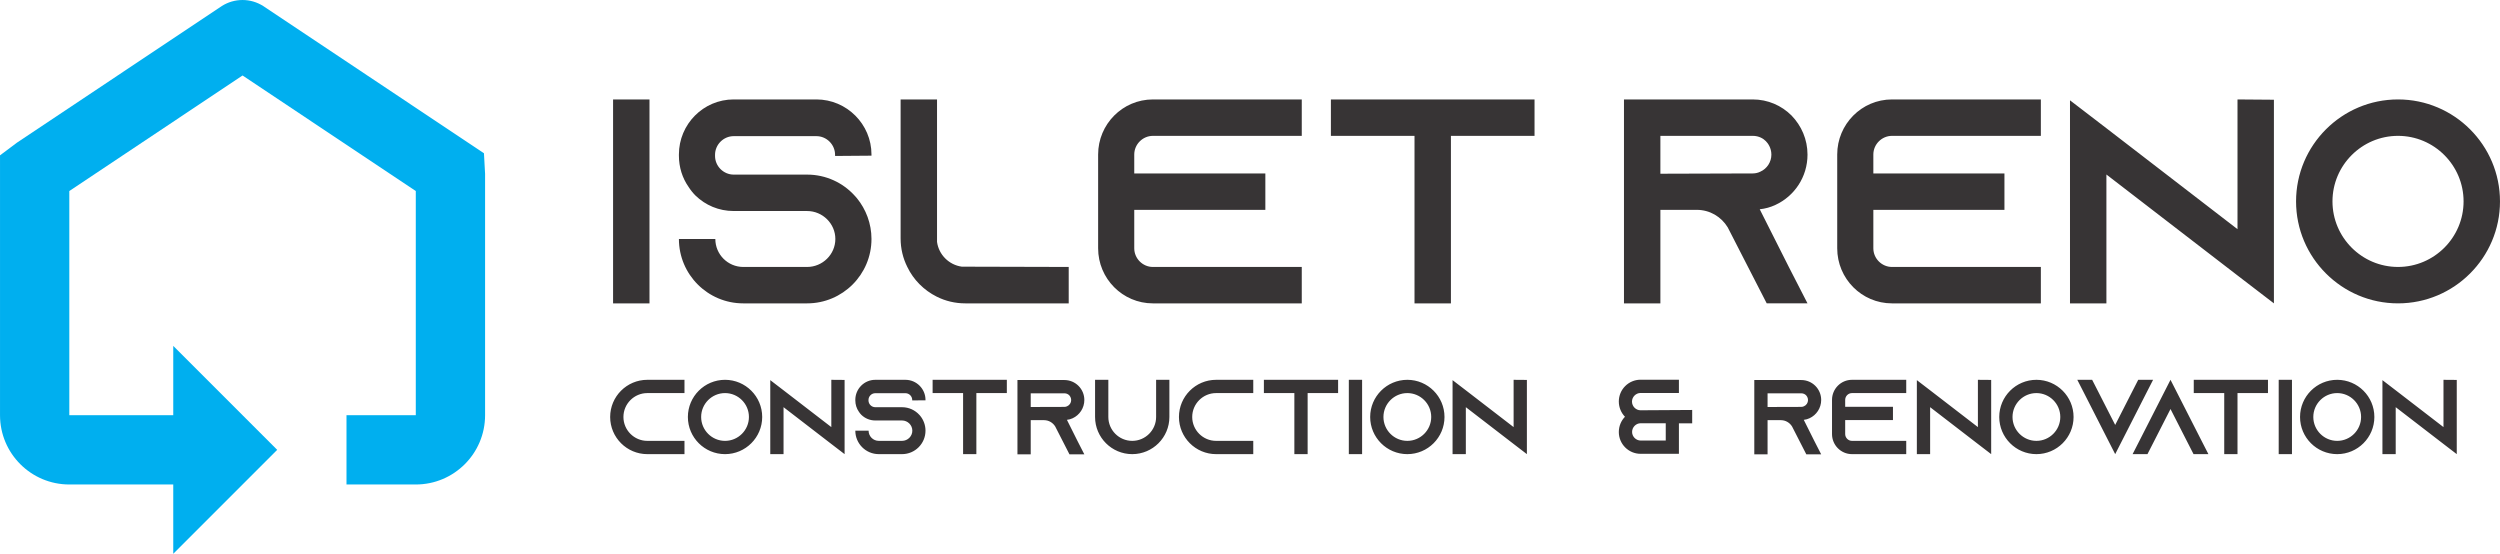
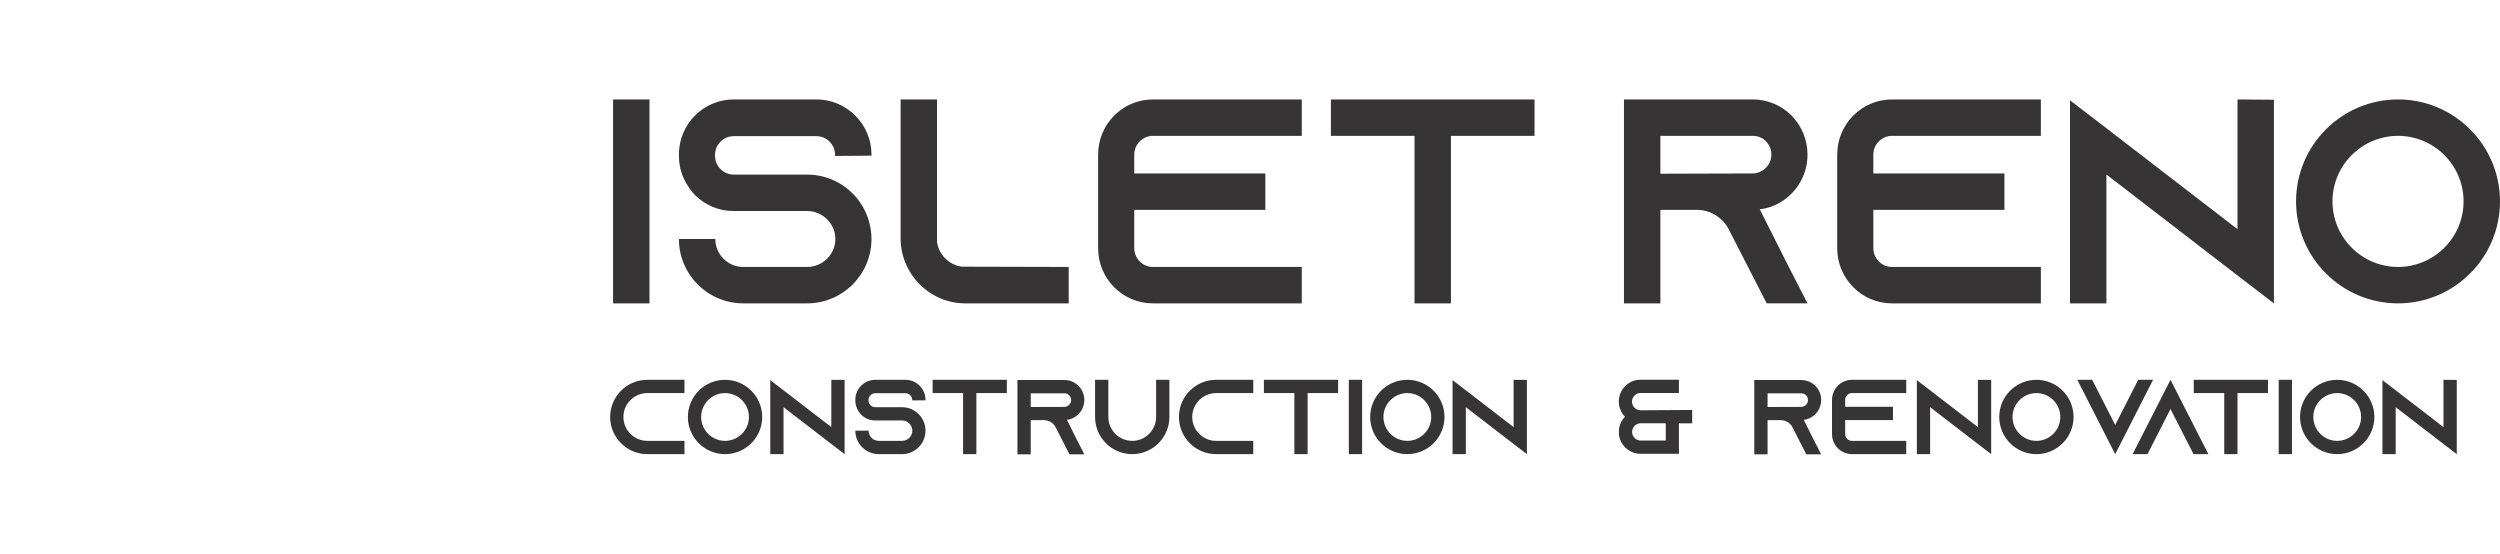
<svg xmlns="http://www.w3.org/2000/svg" xml:space="preserve" width="170.034mm" height="37.665mm" version="1.1" style="shape-rendering:geometricPrecision; text-rendering:geometricPrecision; image-rendering:optimizeQuality; fill-rule:evenodd; clip-rule:evenodd" viewBox="0 0 15839.05 3508.62">
  <defs>
    <style type="text/css">
   
    .fil2 {fill:#373435;fill-rule:nonzero}
    .fil1 {fill:#373435;fill-rule:nonzero}
    .fil0 {fill:#00AFEF;fill-rule:nonzero}
   
  </style>
  </defs>
  <g id="Layer_x0020_1">
    <g id="_2446579562320">
-       <path class="fil0" d="M-0 984.15l0 1646.38c0,242.4 196.61,439.02 439.04,439.02l658.53 0.02 0 439.05 658.56 -658.56 -658.56 -658.55 0 439.05 -658.55 -0.02 0 -1420.27 1097.59 -732.08 1097.59 732.08 0 1420.27 -439.05 0 0 439.04 439.05 0c242.43,-0.02 439.04,-196.64 439.04,-439.06l-0.02 -1529.45 -7.14 -130.08 -1398.87 -932.94c-39.08,-24.81 -84.54,-38.04 -130.86,-38.04 -46.33,0 -91.8,13.24 -130.88,38.04l-1298.48 865.99 -107 80.12z" />
      <g>
        <path class="fil1" d="M4114.86 1922.04l0 -1292.03 -230.72 0 0 1292.03 230.72 0zm1406.46 -935.8l0 -7.39c0,-191.96 -156.9,-348.85 -348.86,-348.85l-524.19 0c-191.96,0 -347,156.89 -347,348.85l0 7.39c0,73.83 22.15,142.12 60.91,197.49 12.92,20.31 27.68,38.76 44.3,55.38 62.75,60.9 147.66,97.82 241.79,97.82l465.13 0c97.82,0 179.04,79.38 179.04,177.19 0,97.83 -81.22,177.19 -179.04,177.19l-404.22 0c-97.81,0 -177.18,-79.37 -177.18,-177.19l-230.72 0c0,225.19 182.74,407.91 407.9,407.91l404.22 0c225.18,0 407.91,-182.73 407.91,-407.91 0,-97.82 -35.07,-188.27 -92.3,-258.4 -5.53,-5.53 -9.22,-11.08 -14.76,-16.61 -73.83,-81.22 -180.88,-132.9 -300.85,-132.9l-465.13 0c-64.6,0 -118.13,-53.53 -118.13,-118.13l0 -7.38c0,-64.6 53.53,-118.14 118.13,-118.14l524.19 0c64.6,0 118.14,53.53 118.14,118.14l0 7.38 230.72 -1.84zm572.18 703.23c-81.21,-11.08 -145.81,-75.68 -156.89,-156.89l0 -902.58 -230.72 0 0 880.43c0,64.6 14.76,125.51 42.46,180.88 38.76,81.21 105.21,147.66 186.42,188.27 55.37,27.68 116.28,42.45 180.88,42.45l655.24 0 0 -230.72 -677.39 -1.84zm1210.81 -828.75l943.18 0 0 -230.72 -943.18 0c-191.96,0 -347,156.89 -347,348.85l0 594.34c0,191.96 155.04,348.85 347,348.85l943.18 0 0 -230.72 -943.18 0c-64.6,0 -118.13,-53.53 -118.13,-118.13l0 -243.64 830.59 0 0 -230.72 -830.59 0 0 -119.98c0,-64.6 53.53,-118.13 118.13,-118.13zm1127.75 -230.72l0 230.72 529.74 0 0 1061.31 230.72 0 0 -1061.31 529.73 0 0 -230.72 -1290.19 0z" />
        <path class="fil2" d="M11149.01 1325.85c0,0 0,0 0,0 35.07,-3.69 68.29,-12.92 99.67,-27.68 119.97,-55.37 203.03,-177.18 203.03,-318.39 0,-96.9 -38.76,-183.65 -101.52,-248.25 -62.76,-62.76 -149.51,-101.52 -245.48,-101.52l-815.83 0 0 1292.03 230.72 0 0 -592.49 230.72 0c83.06,0 155.04,43.99 195.65,110.43l5.54 10.77 123.66 241.18 118.14 230.1 258.4 0 -118.13 -230.1 -184.58 -366.08zm-629.4 -225.18l0 -239.95 585.11 0c40.61,0 68.29,18.46 83.05,33.53 12.92,12.92 35.07,42.76 35.07,85.51 0,46.46 -27.68,89.21 -70.14,107.98 -14.76,7.38 -31.37,11.08 -47.98,11.08l-585.11 1.84zm1467.36 -239.95l943.18 0 0 -230.72 -943.18 0c-191.96,0 -347,156.89 -347,348.85l0 594.34c0,191.96 155.04,348.85 347,348.85l943.18 0 0 -230.72 -943.18 0c-64.6,0 -118.13,-53.53 -118.13,-118.13l0 -243.64 830.59 0 0 -230.72 -830.59 0 0 -119.98c0,-64.6 53.53,-118.13 118.13,-118.13zm2189.07 -230.72l0 821.98 -830.59 -639.56 -230.72 -176.88 0 1286.49 230.72 0 0 -816.44 830.59 639.56 230.72 176.89 0 -1290.19 -230.72 -1.84zm1017 0c-356.22,0 -646,289.79 -646,646.02 0,356.22 289.78,646.01 646,646.01 356.23,0 646.02,-289.79 646.02,-646.01 0,-356.23 -289.79,-646.02 -646.02,-646.02zm0 1061.31c-228.87,0 -415.28,-186.43 -415.28,-415.29 0,-228.88 186.42,-415.3 415.28,-415.3 228.88,0 415.3,186.43 415.3,415.3 0,228.87 -186.43,415.29 -415.3,415.29z" />
      </g>
      <path class="fil1" d="M4101.13 2490.47l235.44 0 0 -84.09 -235.44 0c-129.84,0 -235.44,105.62 -235.44,235.45 0,129.83 105.61,235.44 235.44,235.44l235.44 0 0 -84.09 -235.44 0c-83.42,0 -151.36,-67.95 -151.36,-151.35 0,-83.42 67.95,-151.36 151.36,-151.36zm492.41 -84.09c-129.84,0 -235.44,105.62 -235.44,235.45 0,129.83 105.61,235.44 235.44,235.44 129.83,0 235.44,-105.62 235.44,-235.44 0,-129.84 -105.62,-235.45 -235.44,-235.45zm0 386.81c-83.42,0 -151.36,-67.95 -151.36,-151.35 0,-83.42 67.95,-151.36 151.36,-151.36 83.42,0 151.35,67.95 151.35,151.36 0,83.41 -67.94,151.35 -151.35,151.35zm673.37 -386.81l0 299.58 -302.71 -233.09 -84.09 -64.47 0 468.87 84.09 0 0 -297.56 302.71 233.09 84.09 64.47 0 -470.21 -84.09 -0.68zm596.69 129.84l0 -2.69c0,-69.96 -57.18,-127.14 -127.14,-127.14l-191.05 0c-69.96,0 -126.46,57.19 -126.46,127.14l0 2.69c0,26.91 8.08,51.8 22.2,71.98 4.71,7.4 10.09,14.13 16.14,20.18 22.88,22.21 53.81,35.66 88.12,35.66l169.53 0c35.65,0 65.24,28.92 65.24,64.57 0,35.66 -29.59,64.58 -65.24,64.58l-147.33 0c-35.65,0 -64.57,-28.92 -64.57,-64.58l-84.09 0c0,82.08 66.59,148.67 148.66,148.67l147.33 0c82.07,0 148.66,-66.59 148.66,-148.67 0,-35.65 -12.78,-68.61 -33.64,-94.18 -2.01,-2.01 -3.36,-4.03 -5.37,-6.05 -26.91,-29.59 -65.92,-48.43 -109.65,-48.43l-169.53 0c-23.54,0 -43.05,-19.51 -43.05,-43.05l0 -2.69c0,-23.54 19.51,-43.05 43.05,-43.05l191.05 0c23.55,0 43.05,19.51 43.05,43.05l0 2.69 84.09 -0.67zm45.08 -129.84l0 84.09 193.06 0 0 386.81 84.09 0 0 -386.81 193.06 0 0 -84.09 -470.2 0zm850.95 253.62c0,0 0,0 0,0 12.78,-1.35 24.89,-4.71 36.32,-10.1 43.73,-20.18 74,-64.57 74,-115.7 0,-34.98 -14.13,-66.59 -37,-89.46 -22.87,-22.88 -54.48,-37 -89.46,-37l-297.33 0 0 470.88 84.08 0 0 -216.61 84.09 0c30.27,0 56.51,16.14 71.31,40.36l2.02 4.03 45.07 88.13 43.05 84.08 94.18 0 -43.05 -84.08 -67.27 -134.54zm-229.4 -81.4l0 -86.78 213.25 0c14.79,0 24.89,6.73 30.27,12.11 4.71,4.7 12.78,15.47 12.78,30.95 0,16.81 -10.09,32.29 -25.56,39.01 -5.38,2.69 -11.43,4.03 -17.48,4.03l-213.25 0.68zm794.46 -172.22l0 235.45c0,83.41 -67.94,151.35 -151.35,151.35 -83.42,0 -151.35,-67.95 -151.35,-151.35l0 -235.45 -84.09 0 0 235.45c0,129.83 105.62,235.44 235.44,235.44 129.83,0 235.44,-105.62 235.44,-235.44l0 -235.45 -84.09 0zm380.08 84.09l235.44 0 0 -84.09 -235.44 0c-129.84,0 -235.44,105.62 -235.44,235.45 0,129.83 105.61,235.44 235.44,235.44l235.44 0 0 -84.09 -235.44 0c-83.42,0 -151.36,-67.95 -151.36,-151.35 0,-83.42 67.95,-151.36 151.36,-151.36zm302.72 -84.09l0 84.09 193.06 0 0 386.81 84.09 0 0 -386.81 193.07 0 0 -84.09 -470.21 0zm622.25 470.89l0 -470.89 -84.09 0 0 470.89 84.09 0zm286.56 -470.89c-129.84,0 -235.44,105.62 -235.44,235.45 0,129.83 105.61,235.44 235.44,235.44 129.83,0 235.44,-105.62 235.44,-235.44 0,-129.84 -105.62,-235.45 -235.44,-235.45zm0 386.81c-83.42,0 -151.36,-67.95 -151.36,-151.35 0,-83.42 67.95,-151.36 151.36,-151.36 83.42,0 151.35,67.95 151.35,151.36 0,83.41 -67.94,151.35 -151.35,151.35zm673.37 -386.81l0 299.58 -302.71 -233.09 -84.09 -64.47 0 468.87 84.09 0 0 -297.56 302.71 233.09 84.09 64.47 0 -470.21 -84.09 -0.68zm804.43 193.07c-29.59,0 -54.48,-24.89 -54.48,-55.16 0,-29.6 24.89,-54.49 54.48,-54.49l242.85 0 0 -84.09 -242.85 0c-76.01,0 -137.9,61.89 -137.9,137.9 0,37.67 14.8,71.98 39.01,96.87 -24.21,24.89 -39.01,59.2 -39.01,96.87 0,76.02 61.89,137.9 137.9,137.9l242.85 0 0 -193.06 84.09 0 0 -84.76 -326.94 2.01zm159.43 191.72l-158.76 0c-29.59,0 -54.48,-24.88 -54.48,-54.48 0,-30.27 24.89,-55.16 54.48,-55.16l158.76 0 0 109.65zm874.51 -131.17c0,0 0,0 0,0 12.78,-1.35 24.89,-4.71 36.32,-10.1 43.73,-20.18 74,-64.57 74,-115.7 0,-34.98 -14.13,-66.59 -37,-89.46 -22.87,-22.88 -54.48,-37 -89.46,-37l-297.33 0 0 470.88 84.08 0 0 -216.61 84.09 0c30.27,0 56.51,16.14 71.31,40.36l2.02 4.03 45.07 88.13 43.05 84.08 94.18 0 -43.05 -84.08 -67.27 -134.54zm-229.4 -81.4l0 -86.78 213.25 0c14.79,0 24.89,6.73 30.27,12.11 4.71,4.7 12.78,15.47 12.78,30.95 0,16.81 -10.09,32.29 -25.56,39.01 -5.38,2.69 -11.43,4.03 -17.48,4.03l-213.25 0.68zm534.8 -88.13l343.75 0 0 -84.09 -343.75 0c-69.96,0 -126.46,57.19 -126.46,127.14l0 216.61c0,69.97 56.51,127.14 126.46,127.14l343.75 0 0 -84.09 -343.75 0c-23.54,0 -43.05,-19.51 -43.05,-43.05l0 -88.79 302.71 0 0 -84.09 -302.71 0 0 -43.73c0,-23.54 19.51,-43.05 43.05,-43.05zm797.82 -84.09l0 299.58 -302.71 -233.09 -84.09 -64.47 0 468.87 84.09 0 0 -297.56 302.71 233.09 84.09 64.47 0 -470.21 -84.09 -0.68zm370.66 0c-129.84,0 -235.44,105.62 -235.44,235.45 0,129.83 105.61,235.44 235.44,235.44 129.83,0 235.44,-105.62 235.44,-235.44 0,-129.84 -105.62,-235.45 -235.44,-235.45zm0 386.81c-83.42,0 -151.36,-67.95 -151.36,-151.35 0,-83.42 67.95,-151.36 151.36,-151.36 83.42,0 151.35,67.95 151.35,151.36 0,83.41 -67.94,151.35 -151.35,151.35zm645.11 -386.81l-43.05 84.09 -102.91 201.81 -102.92 -201.81 -43.05 -84.09 -94.18 0 43.05 84.09 197.1 386.81 197.09 -386.81 43.05 -84.09 -94.18 0zm401.61 386.81l-197.1 -386.81 -197.1 386.81 -43.05 84.09 94.18 0 43.05 -84.09 102.92 -201.8 102.92 201.8 43.05 84.09 94.18 0 -43.05 -84.09zm-49.78 -386.81l0 84.09 193.06 0 0 386.81 84.09 0 0 -386.81 193.07 0 0 -84.09 -470.21 0zm622.25 470.89l0 -470.89 -84.09 0 0 470.89 84.09 0zm286.56 -470.89c-129.84,0 -235.44,105.62 -235.44,235.45 0,129.83 105.61,235.44 235.44,235.44 129.83,0 235.44,-105.62 235.44,-235.44 0,-129.84 -105.62,-235.45 -235.44,-235.45zm0 386.81c-83.42,0 -151.36,-67.95 -151.36,-151.35 0,-83.42 67.95,-151.36 151.36,-151.36 83.42,0 151.35,67.95 151.35,151.36 0,83.41 -67.94,151.35 -151.35,151.35zm673.37 -386.81l0 299.58 -302.71 -233.09 -84.09 -64.47 0 468.87 84.09 0 0 -297.56 302.71 233.09 84.09 64.47 0 -470.21 -84.09 -0.68z" />
    </g>
  </g>
</svg>